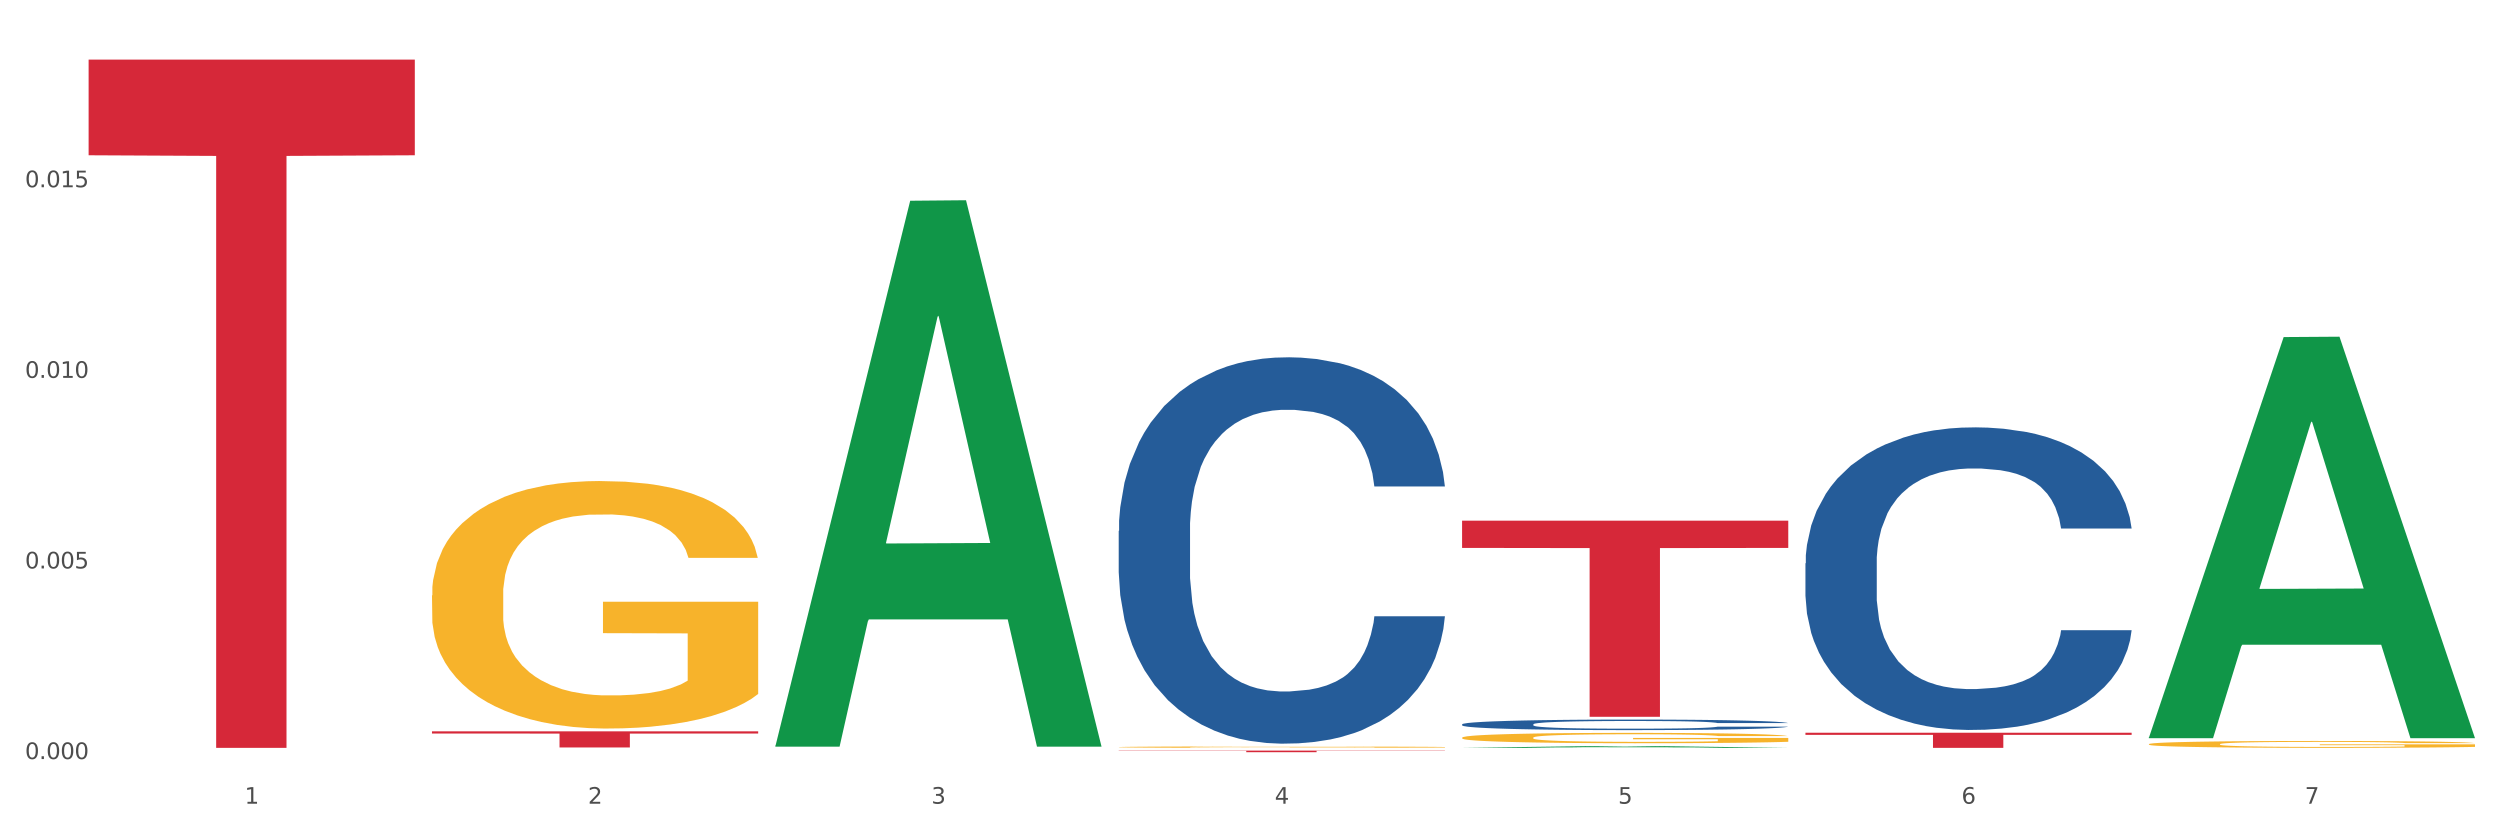
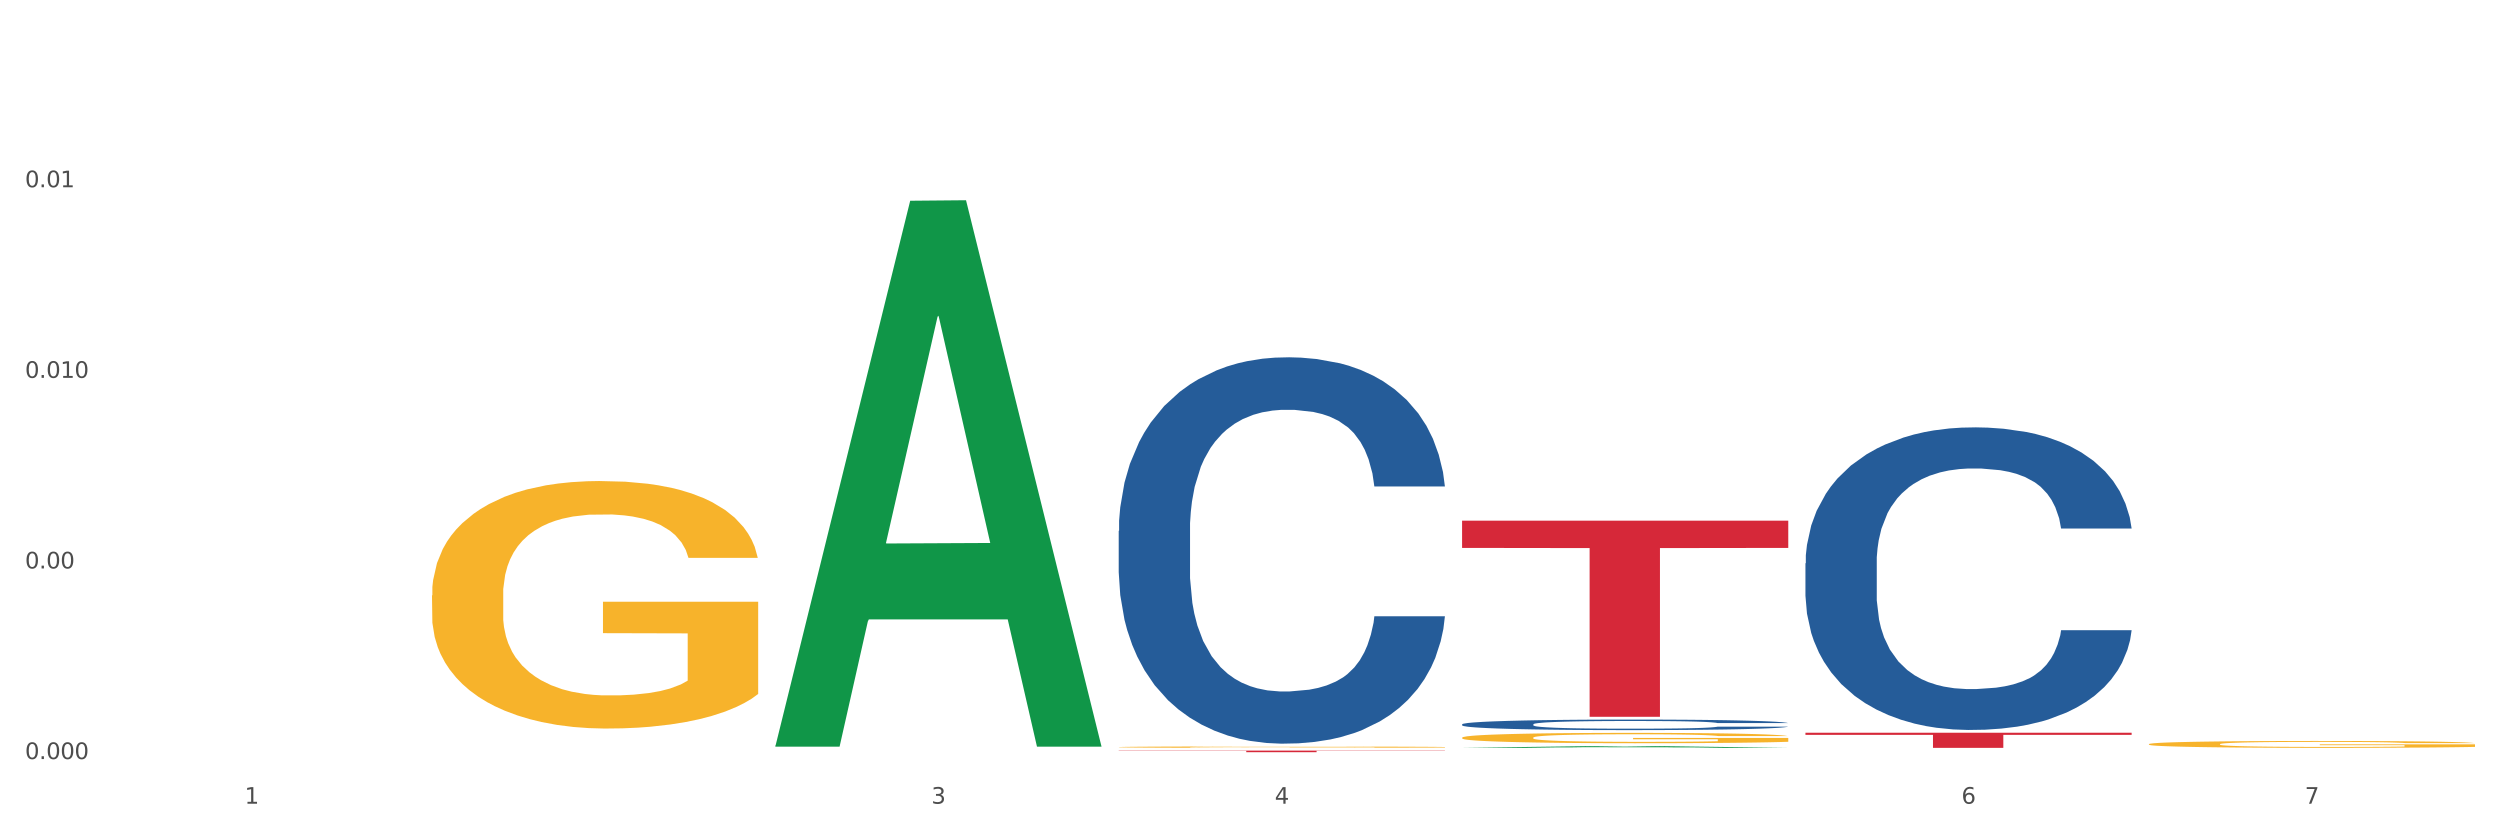
<svg xmlns="http://www.w3.org/2000/svg" xmlns:xlink="http://www.w3.org/1999/xlink" width="1080pt" height="360pt" viewBox="0 0 1080 360" version="1.1">
  <rect x="0" y="0" width="1080" height="360" fill="#333333" stroke="none" />
  <defs>
    <style type="text/css">*{stroke-linejoin: round; stroke-linecap: butt}</style>
  </defs>
  <g id="figure_1">
    <g id="patch_1">
      <path d="M 0 360  L 1080 360  L 1080 0  L 0 0  z " style="fill: #ffffff; stroke: #ffffff; stroke-linejoin: miter" />
    </g>
    <g id="axes_1">
      <g id="matplotlib.axis_1">
        <g id="xtick_1">
          <g id="text_1">
            <g style="fill: #4d4d4d" transform="translate(105.687 347.204) scale(0.096 -0.096)">
              <defs>
                <path id="DejaVuSans-31" d="M 794 531  L 1825 531  L 1825 4091  L 703 3866  L 703 4441  L 1819 4666  L 2450 4666  L 2450 531  L 3481 531  L 3481 0  L 794 0  L 794 531  z " transform="scale(0.016)" />
              </defs>
              <use xlink:href="#DejaVuSans-31" />
            </g>
          </g>
        </g>
        <g id="xtick_2">
          <g id="text_2">
            <g style="fill: #4d4d4d" transform="translate(254.021 347.204) scale(0.096 -0.096)">
              <defs>
-                 <path id="DejaVuSans-32" d="M 1228 531  L 3431 531  L 3431 0  L 469 0  L 469 531  Q 828 903 1448 1529  Q 2069 2156 2228 2338  Q 2531 2678 2651 2914  Q 2772 3150 2772 3378  Q 2772 3750 2511 3984  Q 2250 4219 1831 4219  Q 1534 4219 1204 4116  Q 875 4013 500 3803  L 500 4441  Q 881 4594 1212 4672  Q 1544 4750 1819 4750  Q 2544 4750 2975 4387  Q 3406 4025 3406 3419  Q 3406 3131 3298 2873  Q 3191 2616 2906 2266  Q 2828 2175 2409 1742  Q 1991 1309 1228 531  z " transform="scale(0.016)" />
-               </defs>
+                 </defs>
              <use xlink:href="#DejaVuSans-32" />
            </g>
          </g>
        </g>
        <g id="xtick_3">
          <g id="text_3">
            <g style="fill: #4d4d4d" transform="translate(402.354 347.204) scale(0.096 -0.096)">
              <defs>
                <path id="DejaVuSans-33" d="M 2597 2516  Q 3050 2419 3304 2112  Q 3559 1806 3559 1356  Q 3559 666 3084 287  Q 2609 -91 1734 -91  Q 1441 -91 1130 -33  Q 819 25 488 141  L 488 750  Q 750 597 1062 519  Q 1375 441 1716 441  Q 2309 441 2620 675  Q 2931 909 2931 1356  Q 2931 1769 2642 2001  Q 2353 2234 1838 2234  L 1294 2234  L 1294 2753  L 1863 2753  Q 2328 2753 2575 2939  Q 2822 3125 2822 3475  Q 2822 3834 2567 4026  Q 2313 4219 1838 4219  Q 1578 4219 1281 4162  Q 984 4106 628 3988  L 628 4550  Q 988 4650 1302 4700  Q 1616 4750 1894 4750  Q 2613 4750 3031 4423  Q 3450 4097 3450 3541  Q 3450 3153 3228 2886  Q 3006 2619 2597 2516  z " transform="scale(0.016)" />
              </defs>
              <use xlink:href="#DejaVuSans-33" />
            </g>
          </g>
        </g>
        <g id="xtick_4">
          <g id="text_4">
            <g style="fill: #4d4d4d" transform="translate(550.688 347.204) scale(0.096 -0.096)">
              <defs>
                <path id="DejaVuSans-34" d="M 2419 4116  L 825 1625  L 2419 1625  L 2419 4116  z M 2253 4666  L 3047 4666  L 3047 1625  L 3713 1625  L 3713 1100  L 3047 1100  L 3047 0  L 2419 0  L 2419 1100  L 313 1100  L 313 1709  L 2253 4666  z " transform="scale(0.016)" />
              </defs>
              <use xlink:href="#DejaVuSans-34" />
            </g>
          </g>
        </g>
        <g id="xtick_5">
          <g id="text_5">
            <g style="fill: #4d4d4d" transform="translate(699.021 347.204) scale(0.096 -0.096)">
              <defs>
-                 <path id="DejaVuSans-35" d="M 691 4666  L 3169 4666  L 3169 4134  L 1269 4134  L 1269 2991  Q 1406 3038 1543 3061  Q 1681 3084 1819 3084  Q 2600 3084 3056 2656  Q 3513 2228 3513 1497  Q 3513 744 3044 326  Q 2575 -91 1722 -91  Q 1428 -91 1123 -41  Q 819 9 494 109  L 494 744  Q 775 591 1075 516  Q 1375 441 1709 441  Q 2250 441 2565 725  Q 2881 1009 2881 1497  Q 2881 1984 2565 2268  Q 2250 2553 1709 2553  Q 1456 2553 1204 2497  Q 953 2441 691 2322  L 691 4666  z " transform="scale(0.016)" />
-               </defs>
+                 </defs>
              <use xlink:href="#DejaVuSans-35" />
            </g>
          </g>
        </g>
        <g id="xtick_6">
          <g id="text_6">
            <g style="fill: #4d4d4d" transform="translate(847.354 347.204) scale(0.096 -0.096)">
              <defs>
                <path id="DejaVuSans-36" d="M 2113 2584  Q 1688 2584 1439 2293  Q 1191 2003 1191 1497  Q 1191 994 1439 701  Q 1688 409 2113 409  Q 2538 409 2786 701  Q 3034 994 3034 1497  Q 3034 2003 2786 2293  Q 2538 2584 2113 2584  z M 3366 4563  L 3366 3988  Q 3128 4100 2886 4159  Q 2644 4219 2406 4219  Q 1781 4219 1451 3797  Q 1122 3375 1075 2522  Q 1259 2794 1537 2939  Q 1816 3084 2150 3084  Q 2853 3084 3261 2657  Q 3669 2231 3669 1497  Q 3669 778 3244 343  Q 2819 -91 2113 -91  Q 1303 -91 875 529  Q 447 1150 447 2328  Q 447 3434 972 4092  Q 1497 4750 2381 4750  Q 2619 4750 2861 4703  Q 3103 4656 3366 4563  z " transform="scale(0.016)" />
              </defs>
              <use xlink:href="#DejaVuSans-36" />
            </g>
          </g>
        </g>
        <g id="xtick_7">
          <g id="text_7">
            <g style="fill: #4d4d4d" transform="translate(995.688 347.204) scale(0.096 -0.096)">
              <defs>
                <path id="DejaVuSans-37" d="M 525 4666  L 3525 4666  L 3525 4397  L 1831 0  L 1172 0  L 2766 4134  L 525 4134  L 525 4666  z " transform="scale(0.016)" />
              </defs>
              <use xlink:href="#DejaVuSans-37" />
            </g>
          </g>
        </g>
        <g id="xtick_8" />
        <g id="xtick_9" />
        <g id="xtick_10" />
        <g id="xtick_11" />
        <g id="xtick_12" />
        <g id="xtick_13" />
      </g>
      <g id="matplotlib.axis_2">
        <g id="ytick_1">
          <g id="text_8">
            <g style="fill: #4d4d4d" transform="translate(10.8 327.915) scale(0.096 -0.096)">
              <defs>
                <path id="DejaVuSans-30" d="M 2034 4250  Q 1547 4250 1301 3770  Q 1056 3291 1056 2328  Q 1056 1369 1301 889  Q 1547 409 2034 409  Q 2525 409 2770 889  Q 3016 1369 3016 2328  Q 3016 3291 2770 3770  Q 2525 4250 2034 4250  z M 2034 4750  Q 2819 4750 3233 4129  Q 3647 3509 3647 2328  Q 3647 1150 3233 529  Q 2819 -91 2034 -91  Q 1250 -91 836 529  Q 422 1150 422 2328  Q 422 3509 836 4129  Q 1250 4750 2034 4750  z " transform="scale(0.016)" />
                <path id="DejaVuSans-2e" d="M 684 794  L 1344 794  L 1344 0  L 684 0  L 684 794  z " transform="scale(0.016)" />
              </defs>
              <use xlink:href="#DejaVuSans-30" />
              <use xlink:href="#DejaVuSans-2e" transform="translate(63.623 0)" />
              <use xlink:href="#DejaVuSans-30" transform="translate(95.41 0)" />
              <use xlink:href="#DejaVuSans-30" transform="translate(159.033 0)" />
              <use xlink:href="#DejaVuSans-30" transform="translate(222.656 0)" />
            </g>
          </g>
        </g>
        <g id="ytick_2">
          <g id="text_9">
            <g style="fill: #4d4d4d" transform="translate(10.8 245.574) scale(0.096 -0.096)">
              <use xlink:href="#DejaVuSans-30" />
              <use xlink:href="#DejaVuSans-2e" transform="translate(63.623 0)" />
              <use xlink:href="#DejaVuSans-30" transform="translate(95.41 0)" />
              <use xlink:href="#DejaVuSans-30" transform="translate(159.033 0)" />
              <use xlink:href="#DejaVuSans-35" transform="translate(222.656 0)" />
            </g>
          </g>
        </g>
        <g id="ytick_3">
          <g id="text_10">
            <g style="fill: #4d4d4d" transform="translate(10.8 163.232) scale(0.096 -0.096)">
              <use xlink:href="#DejaVuSans-30" />
              <use xlink:href="#DejaVuSans-2e" transform="translate(63.623 0)" />
              <use xlink:href="#DejaVuSans-30" transform="translate(95.41 0)" />
              <use xlink:href="#DejaVuSans-31" transform="translate(159.033 0)" />
              <use xlink:href="#DejaVuSans-30" transform="translate(222.656 0)" />
            </g>
          </g>
        </g>
        <g id="ytick_4">
          <g id="text_11">
            <g style="fill: #4d4d4d" transform="translate(10.8 80.89) scale(0.096 -0.096)">
              <use xlink:href="#DejaVuSans-30" />
              <use xlink:href="#DejaVuSans-2e" transform="translate(63.623 0)" />
              <use xlink:href="#DejaVuSans-30" transform="translate(95.41 0)" />
              <use xlink:href="#DejaVuSans-31" transform="translate(159.033 0)" />
              <use xlink:href="#DejaVuSans-35" transform="translate(222.656 0)" />
            </g>
          </g>
        </g>
        <g id="ytick_5" />
        <g id="ytick_6" />
        <g id="ytick_7" />
        <g id="ytick_8" />
      </g>
      <g id="PolyCollection_1">
        <path d="M 334.95 322.117  L 335.095 321.896  L 393.205 86.721  L 417.321 86.5  L 475.866 322.561  L 447.974 322.561  L 435.335 267.591  L 375.336 267.591  L 374.9 268.477  L 362.697 322.561  L 334.95 322.561  L 334.95 322.117  L 382.89 234.786  L 427.78 234.564  L 405.553 136.815  L 405.263 136.372  L 404.972 137.037  L 382.745 234.564  L 382.89 234.786  L 334.95 322.117  z " clip-path="url(#p2047b12acd)" style="fill: #109648" />
        <path d="M 631.617 318.67  L 631.783 318.666  L 631.783 318.519  L 632.116 318.392  L 633.779 318.086  L 636.275 317.832  L 638.105 317.697  L 639.935 317.587  L 642.098 317.477  L 644.76 317.362  L 649.585 317.195  L 652.579 317.109  L 656.24 317.019  L 662.894 316.888  L 667.719 316.815  L 672.71 316.753  L 680.863 316.68  L 686.186 316.647  L 691.843 316.623  L 698.664 316.606  L 703.822 316.602  L 715.135 316.614  L 724.785 316.651  L 729.443 316.68  L 735.432 316.729  L 738.593 316.761  L 743.751 316.827  L 749.075 316.913  L 752.735 316.986  L 758.225 317.125  L 762.385 317.264  L 766.211 317.436  L 768.208 317.554  L 769.705 317.665  L 771.036 317.791  L 772.367 317.992  L 742.42 317.992  L 741.255 317.849  L 739.425 317.714  L 736.763 317.583  L 734.434 317.501  L 730.441 317.399  L 726.781 317.334  L 722.955 317.285  L 718.296 317.244  L 714.636 317.223  L 709.478 317.207  L 699.33 317.211  L 692.509 317.244  L 687.85 317.285  L 684.855 317.321  L 682.193 317.362  L 679.199 317.419  L 675.705 317.505  L 673.209 317.583  L 670.714 317.681  L 668.717 317.779  L 666.887 317.894  L 665.39 318.016  L 664.225 318.143  L 663.227 318.298  L 662.395 318.556  L 662.395 319.115  L 662.728 319.242  L 663.56 319.41  L 664.558 319.536  L 666.222 319.688  L 667.719 319.79  L 670.547 319.937  L 673.709 320.06  L 676.204 320.137  L 678.7 320.203  L 683.025 320.292  L 687.85 320.366  L 692.009 320.411  L 697.666 320.452  L 701.493 320.468  L 704.82 320.476  L 712.972 320.476  L 718.795 320.464  L 725.284 320.436  L 730.275 320.399  L 734.434 320.354  L 739.093 320.28  L 742.087 320.211  L 742.087 319.357  L 705.485 319.353  L 705.485 318.784  L 772.533 318.784  L 772.533 320.452  L 769.705 320.538  L 766.544 320.615  L 763.216 320.685  L 758.225 320.771  L 752.236 320.852  L 746.912 320.91  L 741.255 320.959  L 734.601 321.004  L 725.949 321.044  L 720.625 321.061  L 713.97 321.073  L 706.151 321.077  L 699.33 321.069  L 692.675 321.049  L 685.687 321.012  L 678.866 320.959  L 673.709 320.906  L 668.551 320.84  L 663.061 320.754  L 658.735 320.673  L 655.408 320.599  L 651.747 320.505  L 647.755 320.382  L 644.76 320.272  L 642.098 320.158  L 639.27 320.011  L 637.273 319.884  L 635.277 319.724  L 634.112 319.606  L 632.781 319.422  L 631.783 319.165  L 631.617 318.67  z " clip-path="url(#p2047b12acd)" style="fill: #f7b32b" />
        <path d="M 928.283 321.473  L 928.45 321.47  L 928.45 321.372  L 928.782 321.288  L 930.446 321.084  L 932.942 320.915  L 934.772 320.825  L 936.602 320.752  L 938.765 320.679  L 941.427 320.602  L 946.251 320.491  L 949.246 320.434  L 952.906 320.374  L 959.561 320.287  L 964.386 320.238  L 969.377 320.197  L 977.529 320.148  L 982.853 320.127  L 988.51 320.11  L 995.331 320.099  L 1000.489 320.097  L 1011.802 320.105  L 1021.451 320.129  L 1026.11 320.148  L 1032.099 320.181  L 1035.26 320.203  L 1040.418 320.246  L 1045.742 320.303  L 1049.402 320.352  L 1054.892 320.445  L 1059.051 320.537  L 1062.878 320.651  L 1064.874 320.73  L 1066.372 320.804  L 1067.703 320.888  L 1069.034 321.021  L 1039.087 321.021  L 1037.922 320.926  L 1036.092 320.836  L 1033.43 320.749  L 1031.101 320.695  L 1027.108 320.627  L 1023.448 320.583  L 1019.621 320.551  L 1014.963 320.524  L 1011.303 320.51  L 1006.145 320.499  L 995.997 320.502  L 989.175 320.524  L 984.517 320.551  L 981.522 320.575  L 978.86 320.602  L 975.866 320.641  L 972.372 320.698  L 969.876 320.749  L 967.381 320.815  L 965.384 320.88  L 963.554 320.956  L 962.057 321.038  L 960.892 321.122  L 959.894 321.225  L 959.062 321.396  L 959.062 321.769  L 959.395 321.853  L 960.227 321.965  L 961.225 322.049  L 962.889 322.15  L 964.386 322.218  L 967.214 322.316  L 970.375 322.397  L 972.871 322.449  L 975.366 322.492  L 979.692 322.552  L 984.517 322.601  L 988.676 322.631  L 994.333 322.658  L 998.159 322.669  L 1001.487 322.674  L 1009.639 322.674  L 1015.462 322.666  L 1021.95 322.647  L 1026.942 322.623  L 1031.101 322.593  L 1035.759 322.544  L 1038.754 322.498  L 1038.754 321.929  L 1002.152 321.927  L 1002.152 321.549  L 1069.2 321.549  L 1069.2 322.658  L 1066.372 322.715  L 1063.211 322.767  L 1059.883 322.813  L 1054.892 322.87  L 1048.903 322.925  L 1043.579 322.963  L 1037.922 322.995  L 1031.267 323.025  L 1022.616 323.052  L 1017.292 323.063  L 1010.637 323.071  L 1002.818 323.074  L 995.997 323.069  L 989.342 323.055  L 982.354 323.031  L 975.533 322.995  L 970.375 322.96  L 965.218 322.916  L 959.728 322.859  L 955.402 322.805  L 952.074 322.756  L 948.414 322.693  L 944.421 322.612  L 941.427 322.538  L 938.765 322.462  L 935.936 322.364  L 933.94 322.28  L 931.943 322.174  L 930.779 322.095  L 929.448 321.973  L 928.45 321.802  L 928.283 321.473  z " clip-path="url(#p2047b12acd)" style="fill: #f7b32b" />
-         <path d="M 38.283 25.759  L 179.2 25.759  L 179.2 67.076  L 123.768 67.356  L 123.768 323.074  L 93.381 323.074  L 93.381 67.356  L 38.283 67.076  L 38.283 26.039  L 38.283 25.759  z " clip-path="url(#p2047b12acd)" style="fill: #d62839" />
-         <path d="M 186.616 315.928  L 327.533 315.928  L 327.533 316.896  L 272.101 316.903  L 272.101 322.893  L 241.714 322.893  L 241.714 316.903  L 186.616 316.896  L 186.616 315.935  L 186.616 315.928  z " clip-path="url(#p2047b12acd)" style="fill: #d62839" />
        <path d="M 483.283 324.268  L 624.2 324.268  L 624.2 324.363  L 568.768 324.364  L 568.768 324.95  L 538.381 324.95  L 538.381 324.364  L 483.283 324.363  L 483.283 324.269  L 483.283 324.268  z " clip-path="url(#p2047b12acd)" style="fill: #d62839" />
        <path d="M 631.617 224.918  L 772.533 224.918  L 772.533 236.695  L 717.102 236.774  L 717.102 309.662  L 686.714 309.662  L 686.714 236.774  L 631.617 236.695  L 631.617 224.998  L 631.617 224.918  z " clip-path="url(#p2047b12acd)" style="fill: #d62839" />
        <path d="M 779.95 316.544  L 920.867 316.544  L 920.867 317.451  L 865.435 317.457  L 865.435 323.074  L 835.048 323.074  L 835.048 317.457  L 779.95 317.451  L 779.95 316.55  L 779.95 316.544  z " clip-path="url(#p2047b12acd)" style="fill: #d62839" />
        <path d="M 483.283 322.748  L 483.45 322.747  L 483.45 322.727  L 483.782 322.71  L 485.446 322.668  L 487.942 322.634  L 489.772 322.616  L 491.602 322.601  L 493.765 322.586  L 496.426 322.57  L 501.251 322.547  L 504.246 322.536  L 507.906 322.523  L 514.561 322.506  L 519.386 322.496  L 524.377 322.487  L 532.529 322.477  L 537.853 322.473  L 543.51 322.47  L 550.331 322.467  L 555.488 322.467  L 566.802 322.469  L 576.451 322.474  L 581.11 322.477  L 587.099 322.484  L 590.26 322.489  L 595.418 322.497  L 600.741 322.509  L 604.402 322.519  L 609.892 322.538  L 614.051 322.557  L 617.878 322.58  L 619.874 322.596  L 621.372 322.611  L 622.703 322.628  L 624.033 322.655  L 594.087 322.655  L 592.922 322.636  L 591.092 322.618  L 588.43 322.6  L 586.101 322.589  L 582.108 322.575  L 578.448 322.566  L 574.621 322.56  L 569.963 322.554  L 566.303 322.551  L 561.145 322.549  L 550.996 322.55  L 544.175 322.554  L 539.517 322.56  L 536.522 322.565  L 533.86 322.57  L 530.865 322.578  L 527.372 322.589  L 524.876 322.6  L 522.38 322.613  L 520.384 322.627  L 518.554 322.642  L 517.057 322.659  L 515.892 322.676  L 514.894 322.697  L 514.062 322.732  L 514.062 322.808  L 514.395 322.825  L 515.226 322.848  L 516.225 322.865  L 517.888 322.886  L 519.386 322.899  L 522.214 322.919  L 525.375 322.936  L 527.871 322.947  L 530.366 322.955  L 534.692 322.968  L 539.517 322.978  L 543.676 322.984  L 549.333 322.989  L 553.159 322.992  L 556.487 322.993  L 564.639 322.993  L 570.462 322.991  L 576.95 322.987  L 581.941 322.982  L 586.101 322.976  L 590.759 322.966  L 593.754 322.957  L 593.754 322.841  L 557.152 322.84  L 557.152 322.763  L 624.2 322.763  L 624.2 322.989  L 621.372 323.001  L 618.21 323.011  L 614.883 323.021  L 609.892 323.033  L 603.903 323.044  L 598.579 323.051  L 592.922 323.058  L 586.267 323.064  L 577.616 323.07  L 572.292 323.072  L 565.637 323.074  L 557.818 323.074  L 550.996 323.073  L 544.342 323.07  L 537.354 323.065  L 530.533 323.058  L 525.375 323.051  L 520.218 323.042  L 514.727 323.03  L 510.402 323.019  L 507.074 323.009  L 503.414 322.997  L 499.421 322.98  L 496.426 322.965  L 493.765 322.949  L 490.936 322.929  L 488.94 322.912  L 486.943 322.891  L 485.779 322.875  L 484.448 322.85  L 483.45 322.815  L 483.283 322.748  z " clip-path="url(#p2047b12acd)" style="fill: #f7b32b" />
        <path d="M 779.95 243.358  L 780.116 243.239  L 780.116 239.896  L 780.616 235.359  L 782.448 227.002  L 784.78 220.674  L 788.778 213.272  L 790.943 210.168  L 793.775 206.705  L 799.605 201.094  L 806.268 196.319  L 810.932 193.692  L 814.43 192.021  L 822.258 189.036  L 826.756 187.723  L 831.419 186.648  L 835.417 185.932  L 842.08 185.096  L 847.41 184.738  L 853.573 184.618  L 858.737 184.738  L 865.566 185.215  L 875.56 186.648  L 879.391 187.484  L 884.555 188.916  L 889.885 190.827  L 894.216 192.737  L 899.213 195.483  L 904.376 199.064  L 909.373 203.601  L 912.871 207.78  L 915.703 212.197  L 918.202 217.57  L 920.034 223.42  L 920.867 228.315  L 890.385 228.315  L 889.552 223.897  L 887.886 219.122  L 886.22 215.898  L 884.388 213.272  L 881.557 210.287  L 879.058 208.377  L 874.894 206.108  L 871.063 204.676  L 867.898 203.84  L 864.067 203.124  L 855.905 202.407  L 850.075 202.407  L 846.411 202.646  L 841.913 203.243  L 838.082 204.079  L 833.585 205.512  L 830.087 207.064  L 826.589 209.093  L 824.59 210.526  L 821.592 213.152  L 819.593 215.301  L 816.928 219.003  L 815.429 221.629  L 812.764 228.434  L 811.598 233.449  L 811.098 236.911  L 810.765 240.731  L 810.765 259.356  L 811.764 267.713  L 812.597 271.295  L 813.93 275.354  L 816.428 280.607  L 820.093 285.741  L 823.924 289.442  L 827.089 291.711  L 830.087 293.382  L 833.085 294.695  L 836.75 295.889  L 839.748 296.606  L 844.245 297.322  L 849.575 297.68  L 853.74 297.68  L 862.235 297.083  L 866.066 296.486  L 869.73 295.651  L 873.728 294.337  L 876.893 292.905  L 878.725 291.83  L 881.723 289.562  L 884.055 287.174  L 886.054 284.428  L 887.386 282.04  L 888.886 278.458  L 890.051 274.399  L 890.385 272.25  L 920.867 272.25  L 920.2 276.548  L 919.034 280.727  L 916.702 286.338  L 914.87 289.562  L 912.039 293.501  L 909.04 296.844  L 904.876 300.545  L 901.045 303.291  L 897.047 305.679  L 892.717 307.828  L 884.888 310.813  L 882.056 311.649  L 876.06 313.081  L 871.396 313.917  L 864.567 314.753  L 857.571 315.23  L 850.242 315.35  L 843.746 315.111  L 836.583 314.395  L 832.086 313.678  L 827.089 312.604  L 821.259 310.932  L 815.762 308.903  L 810.598 306.515  L 805.768 303.769  L 801.271 300.665  L 795.441 295.531  L 791.11 290.517  L 787.945 285.861  L 785.78 281.921  L 783.614 276.906  L 782.448 273.444  L 780.616 265.087  L 779.95 257.327  L 779.95 243.358  z " clip-path="url(#p2047b12acd)" style="fill: #255c99" />
        <path d="M 631.617 312.901  L 631.783 312.897  L 631.783 312.781  L 632.283 312.623  L 634.115 312.332  L 636.447 312.111  L 640.445 311.853  L 642.61 311.745  L 645.442 311.625  L 651.272 311.429  L 657.934 311.263  L 662.598 311.172  L 666.096 311.113  L 673.925 311.009  L 678.422 310.964  L 683.086 310.926  L 687.084 310.901  L 693.746 310.872  L 699.077 310.86  L 705.24 310.856  L 710.403 310.86  L 717.233 310.876  L 727.227 310.926  L 731.058 310.955  L 736.221 311.005  L 741.552 311.072  L 745.882 311.138  L 750.879 311.234  L 756.043 311.359  L 761.04 311.517  L 764.538 311.662  L 767.37 311.816  L 769.868 312.003  L 771.7 312.207  L 772.533 312.377  L 742.051 312.377  L 741.218 312.223  L 739.553 312.057  L 737.887 311.945  L 736.055 311.853  L 733.223 311.75  L 730.725 311.683  L 726.56 311.604  L 722.729 311.554  L 719.565 311.525  L 715.733 311.5  L 707.572 311.475  L 701.742 311.475  L 698.077 311.483  L 693.58 311.504  L 689.749 311.533  L 685.251 311.583  L 681.754 311.637  L 678.256 311.708  L 676.257 311.758  L 673.259 311.849  L 671.26 311.924  L 668.595 312.053  L 667.096 312.144  L 664.43 312.381  L 663.264 312.556  L 662.765 312.677  L 662.432 312.81  L 662.432 313.458  L 663.431 313.749  L 664.264 313.874  L 665.596 314.015  L 668.095 314.198  L 671.759 314.377  L 675.591 314.506  L 678.755 314.585  L 681.754 314.643  L 684.752 314.689  L 688.416 314.73  L 691.415 314.755  L 695.912 314.78  L 701.242 314.793  L 705.406 314.793  L 713.901 314.772  L 717.732 314.751  L 721.397 314.722  L 725.394 314.676  L 728.559 314.626  L 730.391 314.589  L 733.39 314.51  L 735.722 314.427  L 737.72 314.331  L 739.053 314.248  L 740.552 314.123  L 741.718 313.982  L 742.051 313.907  L 772.533 313.907  L 771.867 314.057  L 770.701 314.202  L 768.369 314.398  L 766.537 314.51  L 763.705 314.647  L 760.707 314.764  L 756.543 314.893  L 752.712 314.988  L 748.714 315.071  L 744.383 315.146  L 736.555 315.25  L 733.723 315.279  L 727.726 315.329  L 723.062 315.358  L 716.233 315.387  L 709.237 315.404  L 701.908 315.408  L 695.412 315.4  L 688.25 315.375  L 683.752 315.35  L 678.755 315.312  L 672.925 315.254  L 667.429 315.184  L 662.265 315.1  L 657.435 315.005  L 652.937 314.897  L 647.107 314.718  L 642.777 314.543  L 639.612 314.381  L 637.446 314.244  L 635.281 314.069  L 634.115 313.949  L 632.283 313.658  L 631.617 313.388  L 631.617 312.901  z " clip-path="url(#p2047b12acd)" style="fill: #255c99" />
        <path d="M 483.283 229.35  L 483.45 229.197  L 483.45 224.929  L 483.949 219.136  L 485.782 208.465  L 488.114 200.386  L 492.111 190.934  L 494.277 186.971  L 497.108 182.55  L 502.938 175.385  L 509.601 169.287  L 514.265 165.933  L 517.763 163.799  L 525.591 159.988  L 530.089 158.311  L 534.753 156.939  L 538.75 156.025  L 545.413 154.957  L 550.743 154.5  L 556.906 154.348  L 562.07 154.5  L 568.899 155.11  L 578.893 156.939  L 582.724 158.006  L 587.888 159.836  L 593.218 162.275  L 597.549 164.714  L 602.546 168.22  L 607.71 172.793  L 612.707 178.586  L 616.205 183.922  L 619.036 189.562  L 621.535 196.422  L 623.367 203.892  L 624.2 210.142  L 593.718 210.142  L 592.885 204.501  L 591.219 198.404  L 589.554 194.288  L 587.721 190.934  L 584.89 187.123  L 582.391 184.684  L 578.227 181.787  L 574.396 179.958  L 571.231 178.891  L 567.4 177.976  L 559.238 177.062  L 553.408 177.062  L 549.744 177.367  L 545.247 178.129  L 541.415 179.196  L 536.918 181.025  L 533.42 183.007  L 529.922 185.599  L 527.923 187.428  L 524.925 190.782  L 522.926 193.526  L 520.261 198.251  L 518.762 201.605  L 516.097 210.294  L 514.931 216.697  L 514.431 221.118  L 514.098 225.996  L 514.098 249.777  L 515.098 260.448  L 515.931 265.021  L 517.263 270.204  L 519.762 276.912  L 523.426 283.467  L 527.257 288.193  L 530.422 291.089  L 533.42 293.223  L 536.418 294.9  L 540.083 296.425  L 543.081 297.339  L 547.578 298.254  L 552.909 298.711  L 557.073 298.711  L 565.568 297.949  L 569.399 297.187  L 573.063 296.12  L 577.061 294.443  L 580.226 292.614  L 582.058 291.242  L 585.056 288.345  L 587.388 285.296  L 589.387 281.79  L 590.72 278.741  L 592.219 274.168  L 593.385 268.985  L 593.718 266.241  L 624.2 266.241  L 623.534 271.729  L 622.368 277.064  L 620.036 284.229  L 618.203 288.345  L 615.372 293.376  L 612.374 297.644  L 608.209 302.37  L 604.378 305.876  L 600.381 308.925  L 596.05 311.669  L 588.221 315.48  L 585.389 316.547  L 579.393 318.376  L 574.729 319.444  L 567.9 320.511  L 560.904 321.12  L 553.575 321.273  L 547.079 320.968  L 539.916 320.053  L 535.419 319.139  L 530.422 317.767  L 524.592 315.632  L 519.095 313.041  L 513.932 309.992  L 509.101 306.486  L 504.604 302.522  L 498.774 295.967  L 494.443 289.565  L 491.278 283.619  L 489.113 278.589  L 486.948 272.186  L 485.782 267.765  L 483.949 257.094  L 483.283 247.186  L 483.283 229.35  z " clip-path="url(#p2047b12acd)" style="fill: #255c99" />
        <path d="M 186.616 257.215  L 186.783 257.117  L 186.783 253.601  L 187.115 250.574  L 188.779 243.25  L 191.275 237.195  L 193.105 233.972  L 194.935 231.336  L 197.098 228.699  L 199.76 225.965  L 204.585 221.961  L 207.579 219.91  L 211.239 217.761  L 217.894 214.636  L 222.719 212.879  L 227.71 211.414  L 235.862 209.656  L 241.186 208.875  L 246.843 208.289  L 253.664 207.898  L 258.822 207.8  L 270.135 208.093  L 279.784 208.972  L 284.443 209.656  L 290.432 210.828  L 293.593 211.609  L 298.751 213.172  L 304.075 215.222  L 307.735 216.98  L 313.225 220.3  L 317.384 223.621  L 321.211 227.722  L 323.207 230.554  L 324.705 233.191  L 326.036 236.218  L 327.367 241.004  L 297.42 241.004  L 296.255 237.586  L 294.425 234.363  L 291.763 231.238  L 289.434 229.285  L 285.441 226.843  L 281.781 225.281  L 277.954 224.109  L 273.296 223.132  L 269.636 222.644  L 264.478 222.254  L 254.33 222.351  L 247.508 223.132  L 242.85 224.109  L 239.855 224.988  L 237.193 225.965  L 234.199 227.332  L 230.705 229.383  L 228.209 231.238  L 225.714 233.582  L 223.717 235.926  L 221.887 238.66  L 220.39 241.59  L 219.225 244.617  L 218.227 248.328  L 217.395 254.48  L 217.395 267.859  L 217.728 270.887  L 218.56 274.891  L 219.558 277.918  L 221.222 281.531  L 222.719 283.973  L 225.547 287.488  L 228.708 290.418  L 231.204 292.273  L 233.7 293.836  L 238.025 295.984  L 242.85 297.742  L 247.009 298.816  L 252.666 299.793  L 256.492 300.184  L 259.82 300.379  L 267.972 300.379  L 273.795 300.086  L 280.284 299.402  L 285.275 298.523  L 289.434 297.449  L 294.092 295.691  L 297.087 294.031  L 297.087 273.621  L 260.485 273.523  L 260.485 259.949  L 327.533 259.949  L 327.533 299.793  L 324.705 301.844  L 321.544 303.699  L 318.216 305.359  L 313.225 307.41  L 307.236 309.363  L 301.912 310.731  L 296.255 311.902  L 289.6 312.977  L 280.949 313.953  L 275.625 314.344  L 268.97 314.637  L 261.151 314.734  L 254.33 314.539  L 247.675 314.051  L 240.687 313.172  L 233.866 311.902  L 228.708 310.633  L 223.551 309.07  L 218.061 307.02  L 213.735 305.066  L 210.408 303.309  L 206.747 301.063  L 202.754 298.133  L 199.76 295.496  L 197.098 292.762  L 194.269 289.246  L 192.273 286.219  L 190.277 282.41  L 189.112 279.578  L 187.781 275.183  L 186.783 269.031  L 186.616 257.215  z " clip-path="url(#p2047b12acd)" style="fill: #f7b32b" />
        <path d="M 631.617 323.073  L 631.762 323.072  L 689.872 322.272  L 713.987 322.271  L 772.533 323.074  L 744.64 323.074  L 732.002 322.887  L 672.003 322.887  L 671.567 322.89  L 659.364 323.074  L 631.617 323.074  L 631.617 323.073  L 679.557 322.776  L 724.447 322.775  L 702.22 322.442  L 701.93 322.441  L 701.639 322.443  L 679.412 322.775  L 679.557 322.776  L 631.617 323.073  z " clip-path="url(#p2047b12acd)" style="fill: #109648" />
-         <path d="M 928.283 318.577  L 928.429 318.414  L 986.539 145.614  L 1010.654 145.451  L 1069.2 318.903  L 1041.307 318.903  L 1028.668 278.512  L 968.67 278.512  L 968.234 279.164  L 956.031 318.903  L 928.283 318.903  L 928.283 318.577  L 976.224 254.408  L 1021.114 254.245  L 998.887 182.422  L 998.596 182.096  L 998.306 182.585  L 976.079 254.245  L 976.224 254.408  L 928.283 318.577  z " clip-path="url(#p2047b12acd)" style="fill: #109648" />
      </g>
    </g>
  </g>
  <defs>
    <clipPath id="p2047b12acd">
      <rect x="38.283" y="10.8" width="1030.917" height="329.109" />
    </clipPath>
  </defs>
</svg>